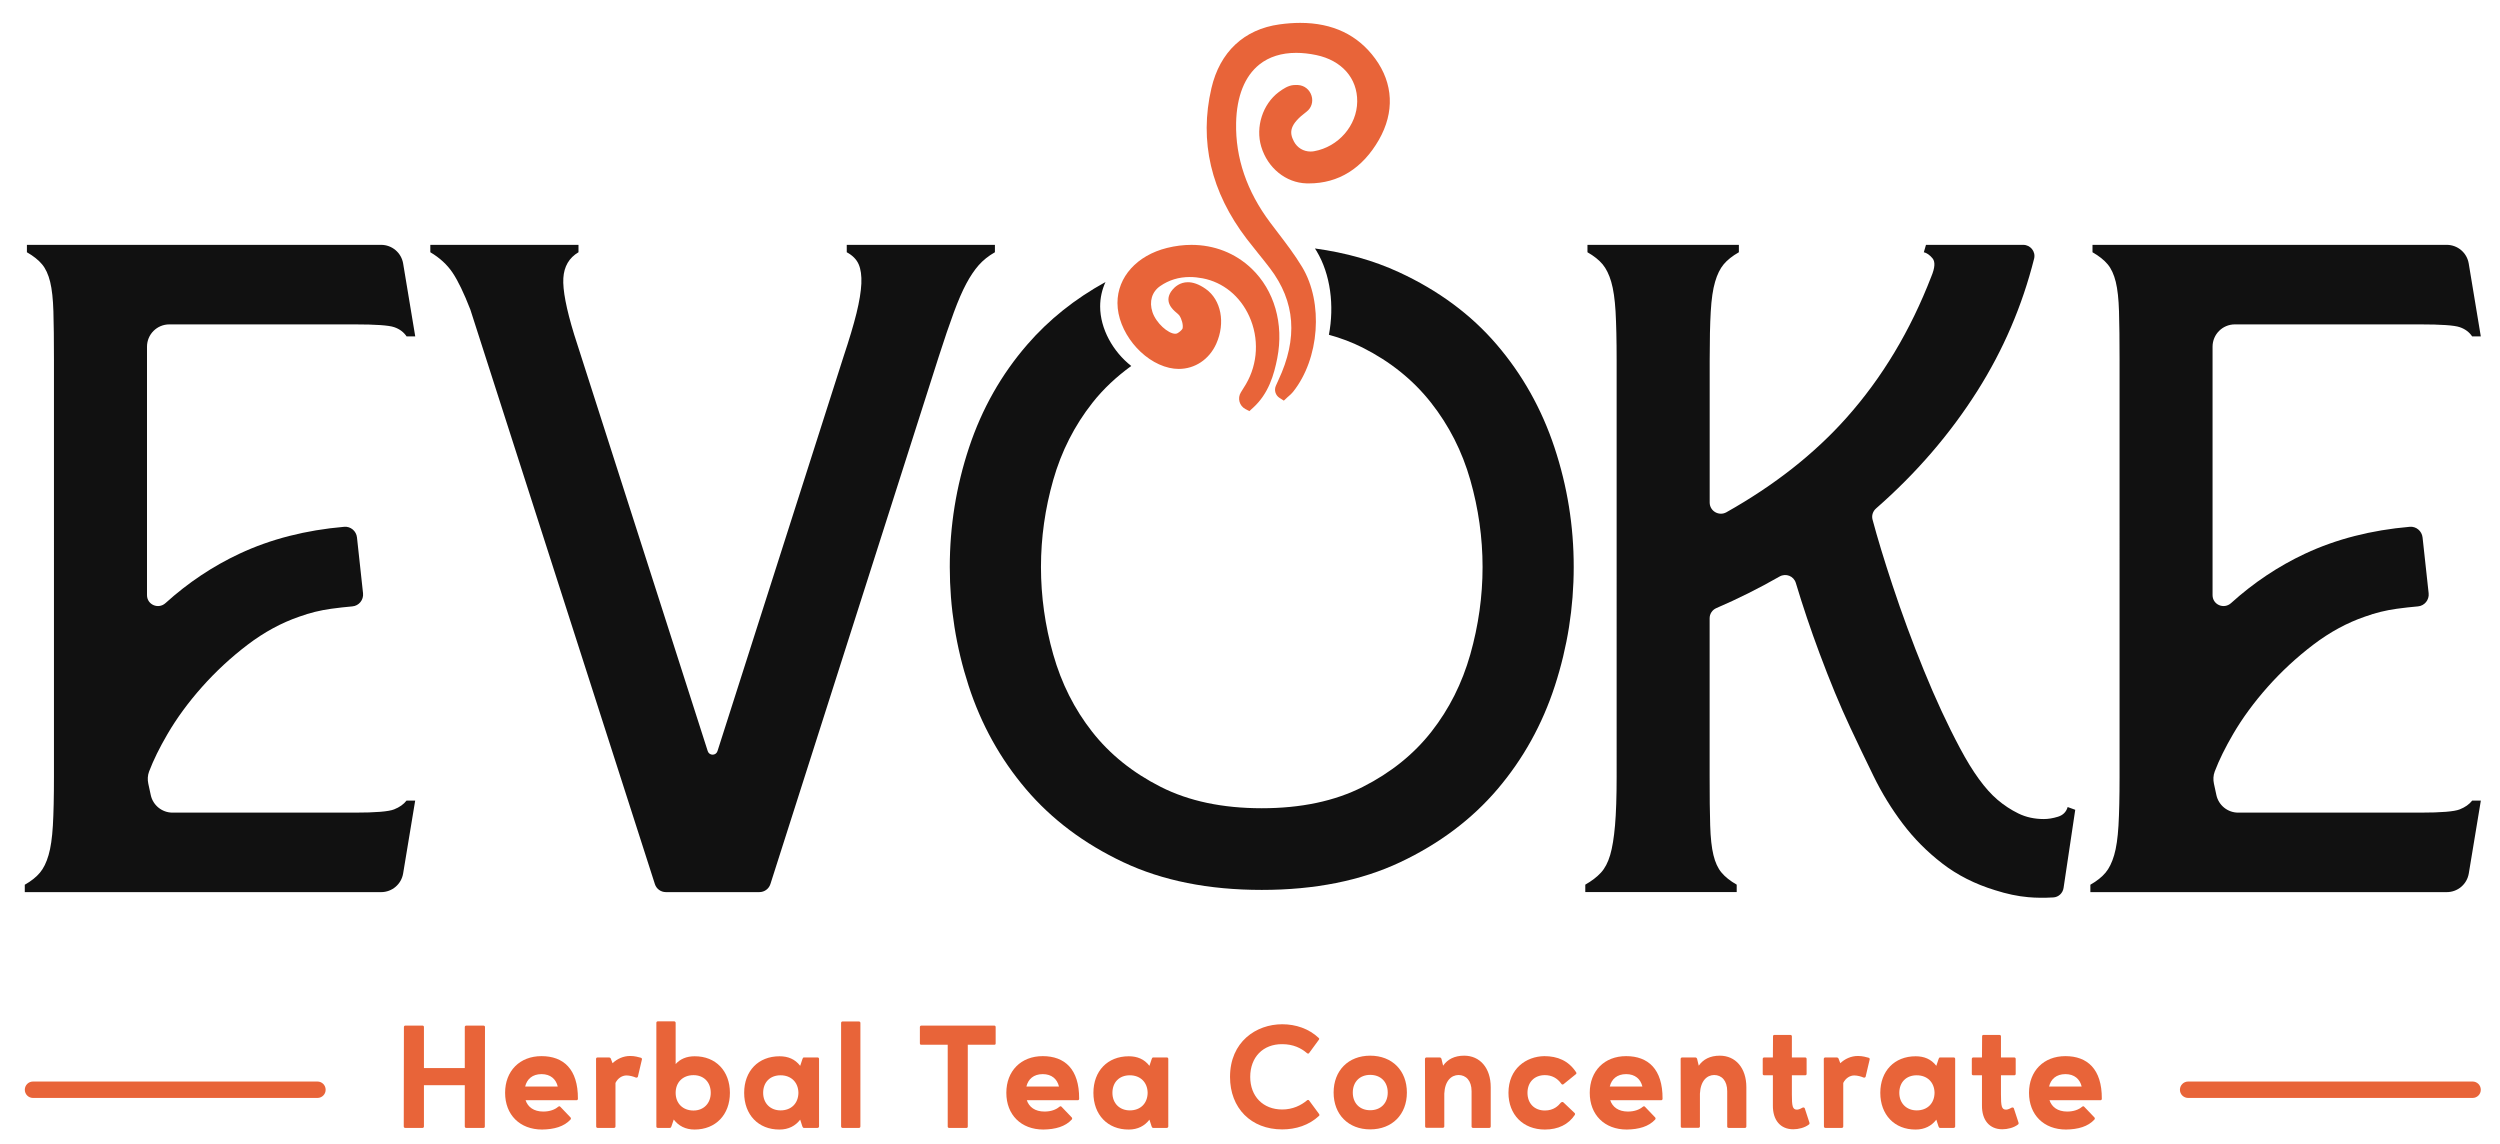
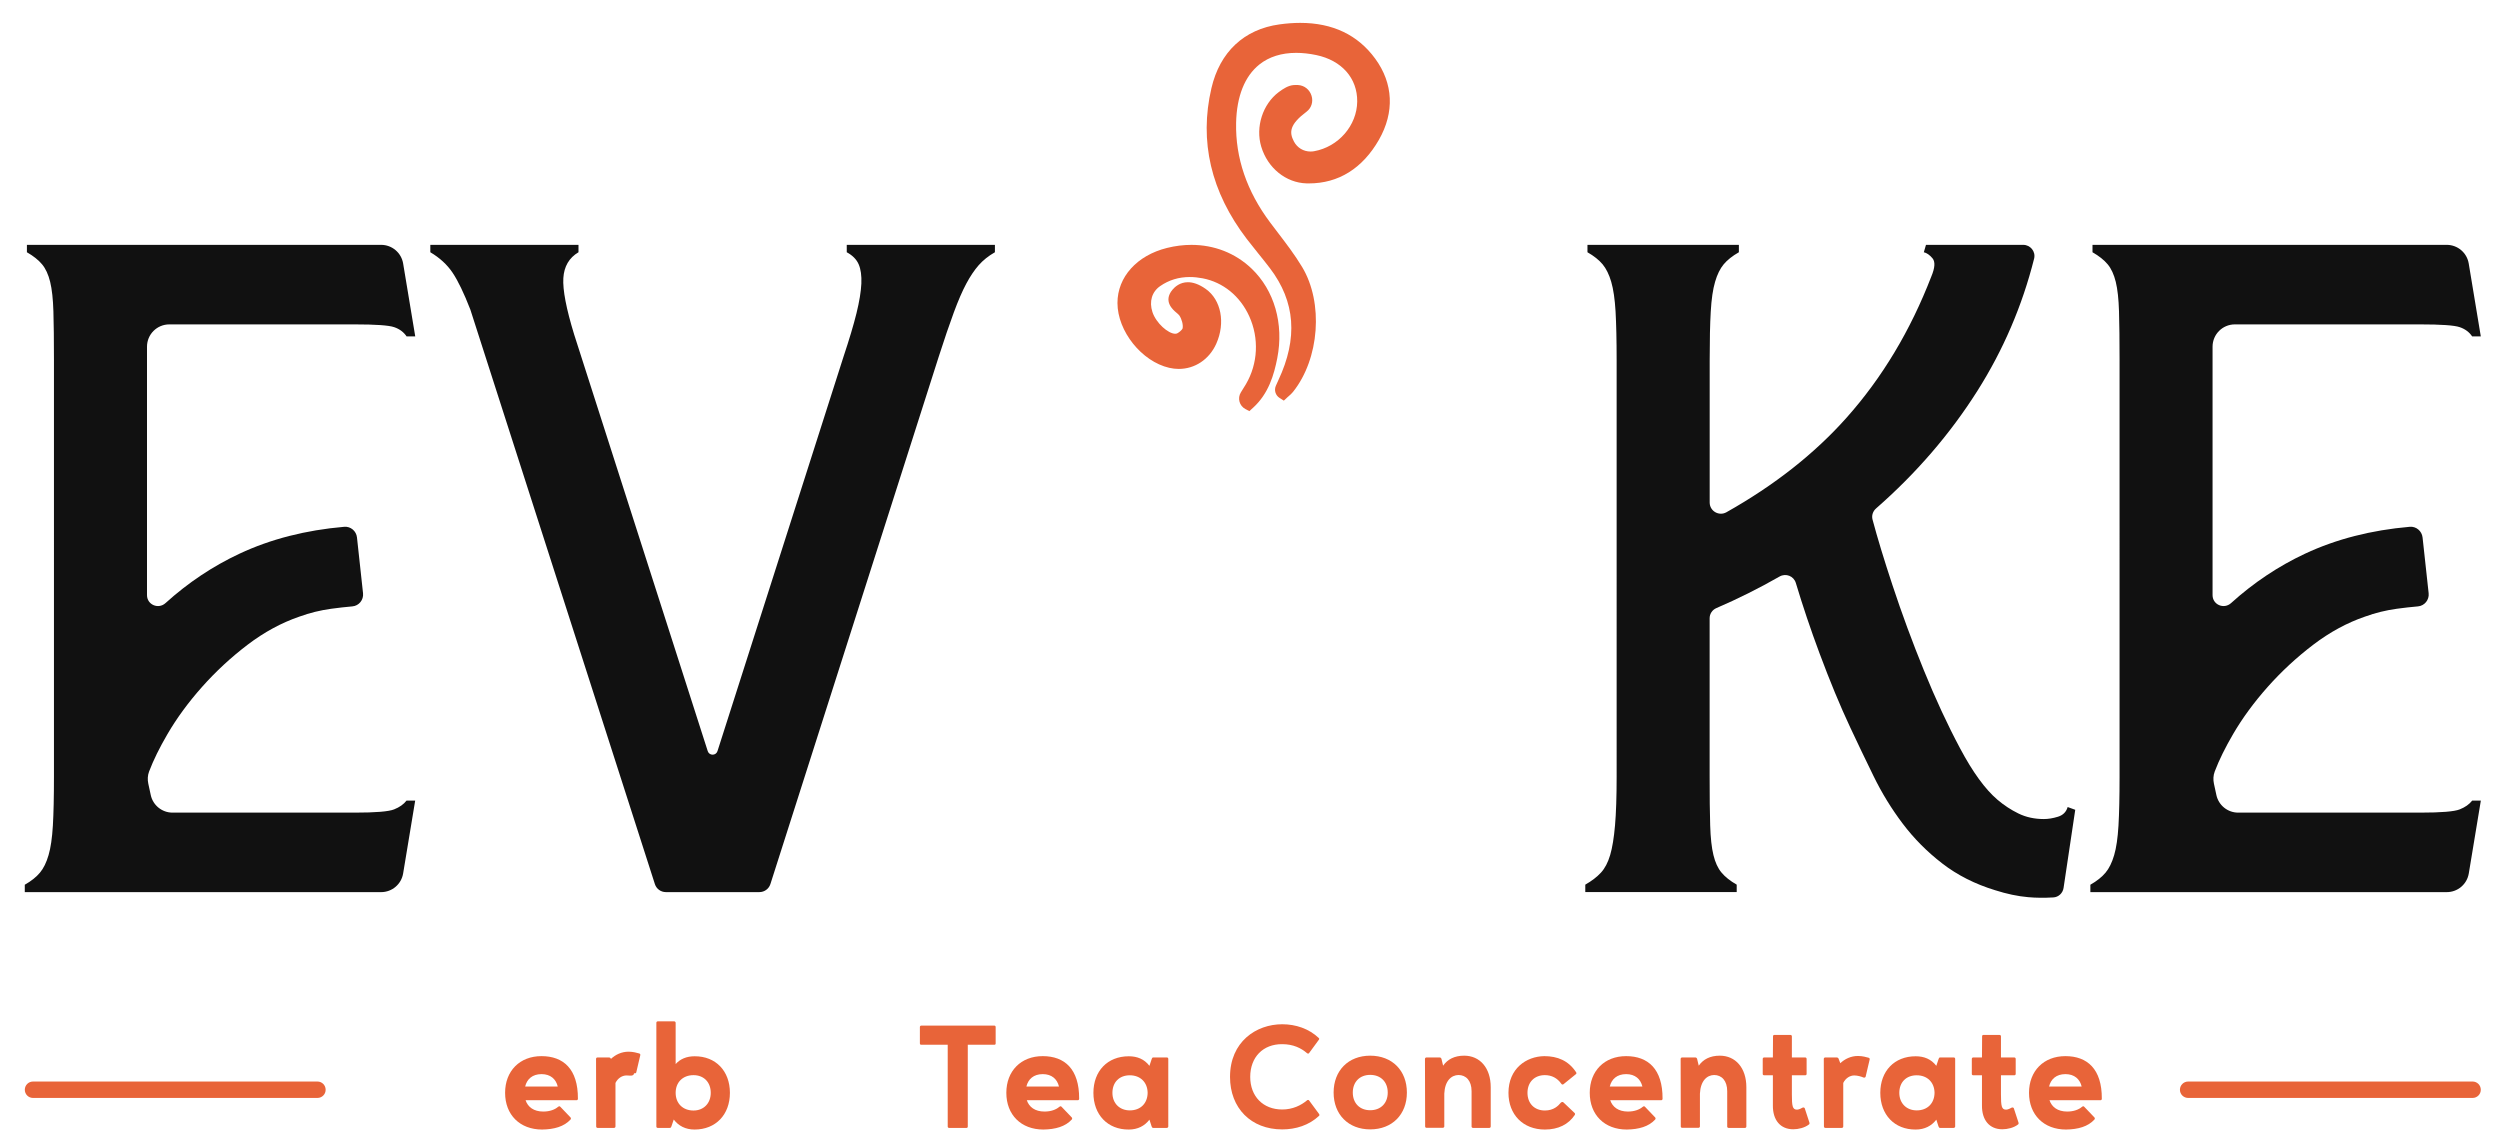
<svg xmlns="http://www.w3.org/2000/svg" version="1.1" id="Layer_1" x="0px" y="0px" width="109.25px" height="50px" viewBox="0 0 109.25 50" enable-background="new 0 0 109.25 50" xml:space="preserve">
  <g>
    <g>
      <g>
        <g>
          <path fill="#111111" d="M18.146,14.701h-0.378c-0.126-0.188-0.307-0.324-0.543-0.404c-0.236-0.081-0.811-0.121-1.725-0.121      H7.398c-0.538,0-0.974,0.436-0.974,0.974v10.857c0,0.42,0.496,0.631,0.808,0.349c0.986-0.892,2.064-1.611,3.233-2.159      c1.362-0.638,2.889-1.03,4.579-1.176c0.279-0.024,0.526,0.185,0.556,0.464l0.265,2.441c0.031,0.287-0.177,0.548-0.466,0.573      c-0.303,0.026-0.609,0.061-0.918,0.103c-0.489,0.067-0.953,0.182-1.394,0.343c-0.788,0.27-1.544,0.681-2.269,1.232      c-0.725,0.552-1.387,1.166-1.985,1.838c-0.599,0.674-1.103,1.361-1.512,2.061c-0.348,0.595-0.616,1.14-0.805,1.638      c-0.065,0.17-0.073,0.356-0.035,0.534l0.107,0.495c0.096,0.448,0.493,0.769,0.952,0.769h7.958c0.914,0,1.489-0.047,1.725-0.142      c0.237-0.094,0.418-0.222,0.543-0.384h0.378l-0.527,3.185c-0.078,0.47-0.484,0.815-0.961,0.815H1.083v-0.323      c0.284-0.162,0.504-0.337,0.661-0.526c0.158-0.188,0.284-0.444,0.378-0.768c0.095-0.323,0.157-0.754,0.189-1.293      c0.031-0.539,0.047-1.252,0.047-2.141V15.752c0-0.889-0.008-1.603-0.024-2.142c-0.016-0.539-0.063-0.97-0.142-1.293      s-0.197-0.579-0.355-0.768c-0.158-0.188-0.378-0.364-0.661-0.525V10.7h15.48c0.476,0,0.883,0.345,0.961,0.815L18.146,14.701z" />
          <path fill="#111111" d="M108.411,14.701h-0.378c-0.126-0.188-0.307-0.324-0.544-0.404c-0.236-0.081-0.811-0.121-1.725-0.121      h-8.101c-0.538,0-0.974,0.436-0.974,0.974v10.857c0,0.42,0.496,0.631,0.808,0.349c0.986-0.892,2.064-1.611,3.233-2.159      c1.363-0.638,2.889-1.03,4.579-1.176c0.279-0.024,0.526,0.185,0.557,0.464l0.266,2.441c0.031,0.287-0.178,0.548-0.466,0.573      c-0.303,0.026-0.609,0.061-0.918,0.103c-0.489,0.067-0.953,0.182-1.394,0.343c-0.788,0.27-1.544,0.681-2.268,1.232      c-0.725,0.552-1.387,1.166-1.985,1.838c-0.599,0.674-1.103,1.361-1.512,2.061c-0.348,0.595-0.616,1.14-0.805,1.638      c-0.065,0.17-0.073,0.356-0.035,0.534l0.107,0.495c0.096,0.448,0.493,0.769,0.952,0.769h7.958c0.913,0,1.489-0.047,1.725-0.142      c0.237-0.094,0.418-0.222,0.544-0.384h0.378l-0.527,3.185c-0.078,0.47-0.484,0.815-0.961,0.815H91.349v-0.323      c0.284-0.162,0.504-0.337,0.662-0.526c0.158-0.188,0.283-0.444,0.378-0.768c0.095-0.323,0.157-0.754,0.189-1.293      c0.031-0.539,0.047-1.252,0.047-2.141V15.752c0-0.889-0.008-1.603-0.024-2.142c-0.016-0.539-0.063-0.97-0.142-1.293      c-0.079-0.323-0.197-0.579-0.355-0.768c-0.158-0.188-0.378-0.364-0.662-0.525V10.7h15.48c0.477,0,0.883,0.345,0.961,0.815      L108.411,14.701z" />
          <path fill="#111111" d="M33.186,38.985h-4.089c-0.218,0-0.411-0.141-0.478-0.348l-8.065-25.109      c-0.283-0.727-0.543-1.266-0.78-1.616c-0.236-0.35-0.56-0.647-0.969-0.889V10.7h6.475v0.323c-0.41,0.242-0.631,0.62-0.662,1.131      c-0.031,0.512,0.126,1.333,0.473,2.465l5.837,18.205c0.066,0.207,0.36,0.207,0.426,0l5.507-17.235      c0.251-0.754,0.441-1.387,0.567-1.899c0.126-0.511,0.196-0.943,0.213-1.293c0.015-0.35-0.024-0.633-0.118-0.848      c-0.094-0.215-0.268-0.39-0.52-0.525V10.7h6.475v0.323c-0.284,0.162-0.52,0.351-0.709,0.566      c-0.189,0.216-0.371,0.485-0.543,0.808c-0.173,0.323-0.354,0.742-0.543,1.253c-0.189,0.512-0.41,1.158-0.661,1.939      l-7.356,23.047C33.598,38.844,33.405,38.985,33.186,38.985z" />
          <path fill="#111111" d="M88.415,10.7c0.315,0,0.553,0.296,0.476,0.602c-0.519,2.062-1.346,3.99-2.481,5.782      c-1.194,1.886-2.669,3.597-4.427,5.136c-0.139,0.121-0.2,0.308-0.153,0.486c0.215,0.805,0.505,1.759,0.87,2.863      c0.409,1.239,0.866,2.479,1.371,3.718c0.504,1.239,1.031,2.378,1.584,3.414c0.551,1.037,1.094,1.785,1.63,2.243      c0.284,0.242,0.591,0.445,0.922,0.606c0.331,0.162,0.701,0.242,1.111,0.242c0.189,0,0.394-0.033,0.614-0.101      c0.22-0.067,0.362-0.208,0.425-0.424l0.331,0.121l-0.51,3.414c-0.033,0.225-0.217,0.401-0.444,0.415      c-0.39,0.023-0.757,0.02-1.102-0.011c-0.457-0.04-0.938-0.142-1.442-0.303c-0.882-0.269-1.654-0.66-2.316-1.172      c-0.662-0.511-1.237-1.091-1.725-1.738c-0.489-0.647-0.915-1.34-1.276-2.081c-0.363-0.741-0.702-1.448-1.017-2.122      c-0.442-0.942-0.89-2.026-1.347-3.253c-0.382-1.025-0.726-2.046-1.031-3.062c-0.091-0.303-0.436-0.438-0.711-0.281      c-0.902,0.516-1.822,0.975-2.761,1.379c-0.179,0.077-0.295,0.251-0.295,0.445v6.913c0,0.889,0.007,1.603,0.024,2.141      c0.016,0.539,0.063,0.97,0.142,1.293c0.078,0.324,0.196,0.58,0.355,0.768c0.157,0.189,0.378,0.364,0.662,0.526v0.323h-6.617      v-0.323c0.283-0.162,0.512-0.337,0.685-0.526c0.173-0.188,0.307-0.444,0.402-0.768c0.095-0.323,0.165-0.754,0.212-1.293      c0.047-0.539,0.071-1.252,0.071-2.141V15.752c0-0.889-0.017-1.603-0.047-2.142c-0.032-0.539-0.095-0.97-0.189-1.293      s-0.221-0.579-0.378-0.768c-0.158-0.188-0.378-0.364-0.661-0.525V10.7h6.617v0.323c-0.284,0.162-0.505,0.337-0.662,0.525      c-0.158,0.189-0.284,0.444-0.378,0.768c-0.095,0.323-0.158,0.755-0.189,1.293c-0.032,0.539-0.047,1.253-0.047,2.142v6.209      c0,0.375,0.406,0.609,0.732,0.425c2.098-1.181,3.847-2.557,5.247-4.129c1.56-1.751,2.796-3.812,3.71-6.182      c0.157-0.377,0.173-0.639,0.047-0.788c-0.126-0.148-0.252-0.235-0.378-0.263l0.094-0.323C84.165,10.7,88.415,10.7,88.415,10.7z" />
          <g>
-             <path fill="#111111" d="M67.931,19.556c-0.562-1.692-1.405-3.192-2.528-4.502s-2.547-2.363-4.27-3.159       c-1.101-0.509-2.325-0.853-3.67-1.037c0.023,0.038,0.048,0.074,0.071,0.112c0.613,1.02,0.78,2.391,0.539,3.66       c0.522,0.143,1.009,0.328,1.462,0.555c1.215,0.611,2.216,1.416,3.002,2.414s1.358,2.124,1.715,3.376       c0.357,1.253,0.536,2.521,0.536,3.804c0,1.283-0.179,2.556-0.536,3.819c-0.358,1.263-0.924,2.388-1.698,3.376       s-1.775,1.792-3.002,2.414c-1.227,0.621-2.698,0.932-4.413,0.932c-1.715,0-3.187-0.311-4.413-0.932       c-1.227-0.621-2.228-1.426-3.002-2.414c-0.775-0.988-1.34-2.113-1.698-3.376c-0.358-1.263-0.536-2.536-0.536-3.819       c0-1.283,0.179-2.551,0.536-3.804c0.357-1.253,0.929-2.378,1.715-3.376c0.481-0.611,1.053-1.14,1.694-1.606       c-0.8-0.627-1.358-1.625-1.359-2.601c0-0.379,0.083-0.739,0.234-1.068c-1.332,0.734-2.473,1.642-3.416,2.731       c-1.136,1.309-1.985,2.81-2.547,4.502c-0.562,1.691-0.842,3.432-0.842,5.222c0,1.768,0.274,3.498,0.823,5.189       c0.549,1.691,1.385,3.197,2.508,4.518c1.123,1.32,2.54,2.384,4.251,3.192c1.71,0.807,3.727,1.211,6.051,1.211       c2.323,0,4.34-0.404,6.051-1.211c1.71-0.808,3.127-1.872,4.251-3.192c1.123-1.321,1.959-2.827,2.508-4.518       c0.549-1.692,0.823-3.421,0.823-5.189C68.773,22.988,68.492,21.248,67.931,19.556z" />
-           </g>
+             </g>
        </g>
        <g>
          <path fill="#E86439" d="M60.096,2.563C59.337,1.524,58.236,1,56.82,1c-0.29,0-0.593,0.022-0.909,0.066      c-1.547,0.214-2.603,1.204-2.972,2.788c-0.541,2.321-0.022,4.537,1.544,6.587c0.164,0.214,0.333,0.424,0.502,0.634      c0.173,0.215,0.347,0.43,0.514,0.65c1.107,1.458,1.227,3.058,0.365,4.891c-0.038,0.08-0.073,0.162-0.109,0.243      c-0.085,0.192-0.016,0.417,0.161,0.53l0.188,0.119l0.155-0.146c0.02-0.019,0.042-0.038,0.064-0.056      c0.058-0.05,0.123-0.107,0.181-0.179c1.159-1.449,1.338-3.896,0.401-5.456c-0.323-0.537-0.707-1.04-1.079-1.526      c-0.108-0.142-0.217-0.283-0.323-0.426c-1.017-1.358-1.517-2.82-1.485-4.346c0.024-1.162,0.377-2.046,1.02-2.557      C55.46,2.48,56.006,2.31,56.643,2.31c0.276,0,0.569,0.032,0.876,0.096c1.115,0.234,1.801,1.011,1.791,2.031      c-0.011,1.048-0.82,1.981-1.883,2.171c-0.053,0.009-0.105,0.014-0.156,0.014c-0.307,0-0.582-0.162-0.728-0.441      c-0.212-0.404-0.19-0.745,0.558-1.304c0.21-0.161,0.294-0.433,0.213-0.693C57.231,3.915,57,3.731,56.725,3.716      c-0.03-0.001-0.059-0.002-0.088-0.002c-0.033,0-0.066,0.001-0.099,0.003c-0.239,0.018-0.457,0.158-0.656,0.307      c-0.702,0.524-1.024,1.527-0.766,2.385c0.281,0.934,1.077,1.579,1.981,1.605c0.034,0.001,0.068,0.001,0.102,0.001      c1.295,0,2.344-0.656,3.061-1.908C60.946,4.905,60.889,3.647,60.096,2.563z" />
          <path fill="#E86439" d="M54.425,17.875l0.172,0.091l0.168-0.153c0.673-0.613,0.909-1.435,1.051-2.158      c0.295-1.503-0.126-2.97-1.127-3.922c-0.711-0.677-1.632-1.032-2.624-1.032c-0.348,0-0.704,0.044-1.064,0.133      c-1.317,0.327-2.168,1.271-2.168,2.406c0.001,1.234,1.059,2.558,2.264,2.834c0.139,0.032,0.279,0.048,0.415,0.048      c0.699,0,1.329-0.409,1.639-1.101c0.408-0.912,0.214-1.919-0.46-2.394c-0.308-0.217-0.567-0.294-0.78-0.294      c-0.348,0-0.57,0.204-0.674,0.328c-0.42,0.505,0.023,0.877,0.168,0.999c0.05,0.043,0.107,0.091,0.13,0.123      c0.111,0.162,0.176,0.418,0.145,0.567c-0.023,0.069-0.189,0.216-0.278,0.231c-0.014,0.002-0.03,0.004-0.046,0.004      c-0.301,0-0.836-0.462-0.995-0.95c-0.15-0.459-0.023-0.883,0.34-1.134c0.379-0.262,0.811-0.395,1.292-0.395      c0.18,0,0.367,0.019,0.56,0.056c0.895,0.171,1.637,0.775,2.038,1.657c0.436,0.959,0.383,2.067-0.142,2.966      c-0.071,0.122-0.147,0.242-0.223,0.362C54.068,17.4,54.159,17.736,54.425,17.875z" />
        </g>
      </g>
      <g>
        <g>
          <g>
            <path fill="#E86439" d="M108.053,47.98H95.622c-0.198,0-0.359-0.16-0.359-0.358s0.16-0.359,0.359-0.359h12.431       c0.198,0,0.358,0.16,0.358,0.359C108.411,47.82,108.251,47.98,108.053,47.98z" />
          </g>
          <g>
            <path fill="#E86439" d="M13.873,47.98H1.442c-0.198,0-0.358-0.16-0.358-0.358s0.16-0.359,0.358-0.359h12.431       c0.198,0,0.358,0.16,0.358,0.359C14.232,47.82,14.071,47.98,13.873,47.98z" />
          </g>
          <g>
-             <path fill="#E86439" d="M17.708,49.29c-0.038,0-0.064-0.026-0.064-0.064l0.007-4.343c0-0.038,0.025-0.064,0.057-0.064h0.76       c0.032,0,0.058,0.026,0.058,0.058v1.798h1.785v-1.792c0-0.038,0.025-0.064,0.064-0.064h0.754c0.039,0,0.065,0.026,0.065,0.058       l-0.007,4.349c0,0.038-0.019,0.064-0.058,0.064h-0.754c-0.039,0-0.064-0.026-0.064-0.064v-1.804h-1.785v1.804       c0,0.038-0.026,0.064-0.064,0.064H17.708z" />
            <path fill="#E86439" d="M23.742,48.575c0.29,0,0.509-0.09,0.638-0.2c0.026-0.019,0.045-0.032,0.064-0.032       s0.032,0.013,0.045,0.026l0.438,0.458c0.025,0.025,0.032,0.064,0.006,0.096c-0.283,0.309-0.715,0.431-1.243,0.438       c-0.973,0-1.617-0.645-1.617-1.604c0-0.954,0.638-1.604,1.591-1.604s1.598,0.56,1.591,1.861c0,0.039-0.025,0.071-0.064,0.065       h-2.223C23.066,48.375,23.323,48.575,23.742,48.575z M24.373,47.48c-0.077-0.322-0.315-0.541-0.708-0.541       c-0.399,0-0.638,0.219-0.715,0.541H24.373z" />
-             <path fill="#E86439" d="M27.379,46.997c-0.187,0-0.38,0.116-0.483,0.328v1.901c0,0.038-0.025,0.064-0.07,0.064h-0.709       c-0.038,0-0.064-0.026-0.064-0.064l-0.006-2.951c0-0.039,0.025-0.065,0.07-0.065h0.49c0.058,0,0.084,0.039,0.09,0.065       l0.071,0.187c0.2-0.187,0.464-0.316,0.773-0.316c0.2,0,0.367,0.051,0.464,0.077c0.039,0.013,0.058,0.045,0.045,0.084       l-0.174,0.741c-0.007,0.026-0.033,0.045-0.065,0.045c-0.006,0-0.019,0-0.032-0.006C27.695,47.048,27.515,46.997,27.379,46.997z       " />
+             <path fill="#E86439" d="M27.379,46.997c-0.187,0-0.38,0.116-0.483,0.328v1.901c0,0.038-0.025,0.064-0.07,0.064h-0.709       c-0.038,0-0.064-0.026-0.064-0.064l-0.006-2.951c0-0.039,0.025-0.065,0.07-0.065h0.49c0.058,0,0.084,0.039,0.09,0.065       c0.2-0.187,0.464-0.316,0.773-0.316c0.2,0,0.367,0.051,0.464,0.077c0.039,0.013,0.058,0.045,0.045,0.084       l-0.174,0.741c-0.007,0.026-0.033,0.045-0.065,0.045c-0.006,0-0.019,0-0.032-0.006C27.695,47.048,27.515,46.997,27.379,46.997z       " />
            <path fill="#E86439" d="M28.747,49.29c-0.039,0-0.064-0.026-0.064-0.058v-4.536c0-0.038,0.025-0.064,0.07-0.064h0.702       c0.039,0,0.071,0.026,0.071,0.064V46.5c0.193-0.219,0.477-0.341,0.825-0.341c0.928-0.006,1.546,0.644,1.546,1.598       c0,0.953-0.618,1.604-1.546,1.604c-0.393,0-0.702-0.161-0.908-0.438l-0.103,0.303c-0.013,0.038-0.032,0.064-0.071,0.064H28.747       z M29.526,47.757c0,0.464,0.316,0.773,0.78,0.773c0.445,0,0.754-0.315,0.754-0.773c0-0.464-0.302-0.773-0.754-0.773       C29.842,46.984,29.526,47.293,29.526,47.757z" />
-             <path fill="#E86439" d="M35.071,46.268c0.013-0.032,0.032-0.064,0.071-0.058h0.586c0.038,0,0.064,0.026,0.064,0.065v2.951       c0,0.032-0.026,0.064-0.071,0.064h-0.586c-0.038,0-0.058-0.026-0.071-0.064l-0.096-0.297c-0.206,0.271-0.509,0.432-0.902,0.432       c-0.928,0.006-1.546-0.651-1.546-1.604c0-0.954,0.618-1.598,1.546-1.598c0.367,0,0.676,0.122,0.902,0.418L35.071,46.268z        M34.111,48.524c0.464,0,0.773-0.303,0.78-0.767c-0.006-0.464-0.322-0.767-0.78-0.767s-0.761,0.303-0.761,0.767       C33.35,48.215,33.666,48.524,34.111,48.524z" />
-             <path fill="#E86439" d="M37.599,49.226c0,0.038-0.025,0.064-0.064,0.064H36.82c-0.032,0-0.064-0.026-0.064-0.064v-4.523       c0-0.039,0.026-0.065,0.064-0.065h0.709c0.045,0,0.071,0.026,0.071,0.065L37.599,49.226L37.599,49.226z" />
            <path fill="#E86439" d="M40.256,45.656c-0.032,0-0.057-0.019-0.057-0.058v-0.715c0-0.038,0.025-0.064,0.064-0.064h3.189       c0.038,0,0.058,0.026,0.058,0.064v0.715c0,0.039-0.019,0.058-0.058,0.058h-1.16v3.576c0,0.032-0.02,0.058-0.058,0.058h-0.761       c-0.032,0-0.058-0.026-0.058-0.058v-3.576H40.256z" />
            <path fill="#E86439" d="M45.646,48.575c0.29,0,0.509-0.09,0.638-0.2c0.026-0.019,0.045-0.032,0.064-0.032       s0.032,0.013,0.045,0.026l0.438,0.458c0.025,0.025,0.032,0.064,0.006,0.096c-0.283,0.309-0.715,0.431-1.243,0.438       c-0.973,0-1.617-0.645-1.617-1.604c0-0.954,0.638-1.604,1.591-1.604s1.598,0.56,1.591,1.861c0,0.039-0.025,0.071-0.064,0.065       h-2.223C44.969,48.375,45.227,48.575,45.646,48.575z M46.277,47.48c-0.077-0.322-0.315-0.541-0.708-0.541       c-0.399,0-0.638,0.219-0.715,0.541H46.277z" />
            <path fill="#E86439" d="M50.333,46.268c0.013-0.032,0.032-0.064,0.071-0.058h0.586c0.038,0,0.064,0.026,0.064,0.065v2.951       c0,0.032-0.026,0.064-0.071,0.064h-0.586c-0.038,0-0.058-0.026-0.071-0.064l-0.096-0.297c-0.206,0.271-0.509,0.432-0.902,0.432       c-0.928,0.006-1.546-0.651-1.546-1.604c0-0.954,0.618-1.598,1.546-1.598c0.367,0,0.676,0.122,0.902,0.418L50.333,46.268z        M49.373,48.524c0.464,0,0.773-0.303,0.779-0.767c-0.006-0.464-0.322-0.767-0.779-0.767c-0.458,0-0.76,0.303-0.76,0.767       C48.612,48.215,48.928,48.524,49.373,48.524z" />
            <path fill="#E86439" d="M56.033,49.355c-1.366,0-2.281-0.934-2.281-2.294c0-1.533,1.14-2.301,2.281-2.301       c0.593,0,1.166,0.193,1.597,0.6c0.026,0.025,0.026,0.051,0,0.083l-0.425,0.58c-0.006,0.013-0.025,0.019-0.038,0.019       c-0.019,0-0.039-0.006-0.051-0.019c-0.252-0.219-0.6-0.393-1.083-0.393c-0.838-0.006-1.398,0.567-1.398,1.431       c0,0.851,0.561,1.424,1.398,1.424c0.457,0,0.825-0.181,1.083-0.399c0.012-0.013,0.032-0.019,0.045-0.019       c0.019,0,0.038,0.006,0.044,0.019l0.432,0.586c0.025,0.033,0.032,0.065,0.006,0.09C57.205,49.174,56.626,49.355,56.033,49.355z       " />
            <path fill="#E86439" d="M59.877,46.133c0.96,0,1.604,0.651,1.604,1.611s-0.644,1.61-1.604,1.61c-0.953,0-1.598-0.65-1.598-1.61       S58.923,46.133,59.877,46.133z M59.877,48.517c0.464,0,0.767-0.309,0.767-0.772c0-0.465-0.303-0.773-0.767-0.773       c-0.458,0-0.76,0.309-0.76,0.773C59.117,48.208,59.419,48.517,59.877,48.517z" />
            <path fill="#E86439" d="M62.271,46.275c0-0.039,0.032-0.065,0.07-0.065h0.568c0.045,0,0.07,0.026,0.084,0.065l0.071,0.296       c0.193-0.277,0.496-0.438,0.921-0.438c0.683,0,1.16,0.529,1.16,1.379v1.714c0,0.038-0.026,0.064-0.064,0.064h-0.709       c-0.038,0-0.07-0.032-0.064-0.064v-1.54c0-0.464-0.245-0.708-0.573-0.708c-0.31,0.006-0.593,0.251-0.619,0.812v1.437       c0,0.032-0.032,0.058-0.064,0.058h-0.709c-0.038,0-0.064-0.02-0.064-0.058L62.271,46.275z" />
            <path fill="#E86439" d="M67.511,49.361c-0.953,0-1.591-0.651-1.591-1.604c0-1.057,0.773-1.592,1.565-1.604       c0.58,0,1.057,0.2,1.385,0.695c0.026,0.032,0.026,0.071,0,0.09l-0.541,0.438c-0.013,0.013-0.033,0.019-0.045,0.019       c-0.02,0-0.045-0.013-0.058-0.039c-0.168-0.238-0.412-0.373-0.715-0.373c-0.457,0-0.76,0.309-0.76,0.773       s0.303,0.773,0.76,0.773c0.386,0,0.586-0.206,0.696-0.341c0.019-0.019,0.045-0.032,0.07-0.032c0.013,0,0.032,0.006,0.045,0.019       l0.483,0.458c0.026,0.019,0.032,0.058,0.013,0.09C68.543,49.136,68.098,49.361,67.511,49.361z" />
            <path fill="#E86439" d="M71.141,48.575c0.29,0,0.509-0.09,0.638-0.2c0.026-0.019,0.045-0.032,0.064-0.032       c0.019,0,0.032,0.013,0.045,0.026l0.438,0.458c0.025,0.025,0.032,0.064,0.006,0.096c-0.283,0.309-0.715,0.431-1.243,0.438       c-0.973,0-1.617-0.645-1.617-1.604c0-0.954,0.638-1.604,1.591-1.604s1.598,0.56,1.591,1.861c0,0.039-0.025,0.071-0.064,0.065       h-2.223C70.465,48.375,70.723,48.575,71.141,48.575z M71.772,47.48c-0.077-0.322-0.315-0.541-0.709-0.541       c-0.399,0-0.638,0.219-0.715,0.541H71.772z" />
            <path fill="#E86439" d="M73.444,46.275c0-0.039,0.032-0.065,0.07-0.065h0.567c0.045,0,0.071,0.026,0.083,0.065l0.071,0.296       c0.193-0.277,0.496-0.438,0.921-0.438c0.683,0,1.16,0.529,1.16,1.379v1.714c0,0.038-0.026,0.064-0.064,0.064h-0.709       c-0.038,0-0.07-0.032-0.064-0.064v-1.54c0-0.464-0.245-0.708-0.573-0.708c-0.31,0.006-0.593,0.251-0.619,0.812v1.437       c0,0.032-0.032,0.058-0.064,0.058h-0.709c-0.038,0-0.064-0.02-0.064-0.058L73.444,46.275z" />
            <path fill="#E86439" d="M78.531,48.492c0.084,0,0.2-0.065,0.245-0.09c0.013-0.007,0.019-0.007,0.032-0.007       c0.026,0,0.045,0.013,0.058,0.032l0.2,0.613c0.019,0.045,0.013,0.083-0.019,0.102c-0.181,0.142-0.458,0.207-0.683,0.207       c-0.561,0-0.896-0.399-0.889-1.044V46.99h-0.38c-0.039,0-0.064-0.025-0.064-0.057v-0.657c0-0.039,0.025-0.065,0.064-0.065h0.38       l0.006-0.921c0-0.039,0.019-0.064,0.058-0.064h0.702c0.038,0,0.064,0.025,0.064,0.064v0.921h0.58       c0.039,0,0.064,0.026,0.064,0.065v0.657c0,0.032-0.025,0.057-0.064,0.057h-0.58v0.832       C78.305,48.337,78.331,48.492,78.531,48.492z" />
            <path fill="#E86439" d="M81.033,46.997c-0.187,0-0.38,0.116-0.483,0.328v1.901c0,0.038-0.025,0.064-0.07,0.064h-0.71       c-0.038,0-0.064-0.026-0.064-0.064L79.7,46.275c0-0.039,0.025-0.065,0.07-0.065h0.49c0.058,0,0.084,0.039,0.09,0.065       l0.071,0.187c0.2-0.187,0.464-0.316,0.773-0.316c0.2,0,0.367,0.051,0.464,0.077c0.039,0.013,0.058,0.045,0.045,0.084       l-0.174,0.741c-0.007,0.026-0.033,0.045-0.065,0.045c-0.006,0-0.019,0-0.032-0.006C81.349,47.048,81.168,46.997,81.033,46.997z       " />
            <path fill="#E86439" d="M84.72,46.268c0.013-0.032,0.032-0.064,0.071-0.058h0.586c0.038,0,0.064,0.026,0.064,0.065v2.951       c0,0.032-0.026,0.064-0.071,0.064h-0.586c-0.038,0-0.058-0.026-0.071-0.064l-0.096-0.297c-0.206,0.271-0.509,0.432-0.902,0.432       c-0.928,0.006-1.546-0.651-1.546-1.604c0-0.954,0.618-1.598,1.546-1.598c0.367,0,0.676,0.122,0.902,0.418L84.72,46.268z        M83.76,48.524c0.464,0,0.773-0.303,0.78-0.767c-0.006-0.464-0.322-0.767-0.78-0.767c-0.457,0-0.76,0.303-0.76,0.767       C83,48.215,83.316,48.524,83.76,48.524z" />
            <path fill="#E86439" d="M87.668,48.492c0.083,0,0.2-0.065,0.245-0.09c0.013-0.007,0.019-0.007,0.032-0.007       c0.026,0,0.045,0.013,0.058,0.032l0.2,0.613c0.019,0.045,0.013,0.083-0.019,0.102c-0.181,0.142-0.457,0.207-0.683,0.207       c-0.561,0-0.896-0.399-0.889-1.044V46.99h-0.38c-0.039,0-0.064-0.025-0.064-0.057v-0.657c0-0.039,0.025-0.065,0.064-0.065h0.38       l0.006-0.921c0-0.039,0.019-0.064,0.058-0.064h0.702c0.038,0,0.064,0.025,0.064,0.064v0.921h0.58       c0.039,0,0.064,0.026,0.064,0.065v0.657c0,0.032-0.025,0.057-0.064,0.057h-0.58v0.832       C87.442,48.337,87.468,48.492,87.668,48.492z" />
            <path fill="#E86439" d="M90.337,48.575c0.29,0,0.509-0.09,0.638-0.2c0.026-0.019,0.045-0.032,0.064-0.032       c0.019,0,0.032,0.013,0.045,0.026l0.438,0.458c0.025,0.025,0.032,0.064,0.006,0.096c-0.283,0.309-0.715,0.431-1.243,0.438       c-0.973,0-1.617-0.645-1.617-1.604c0-0.954,0.638-1.604,1.591-1.604s1.598,0.56,1.591,1.861c0,0.039-0.025,0.071-0.064,0.065       h-2.223C89.661,48.375,89.919,48.575,90.337,48.575z M90.968,47.48c-0.077-0.322-0.315-0.541-0.708-0.541       c-0.399,0-0.638,0.219-0.715,0.541H90.968z" />
          </g>
        </g>
      </g>
    </g>
  </g>
</svg>